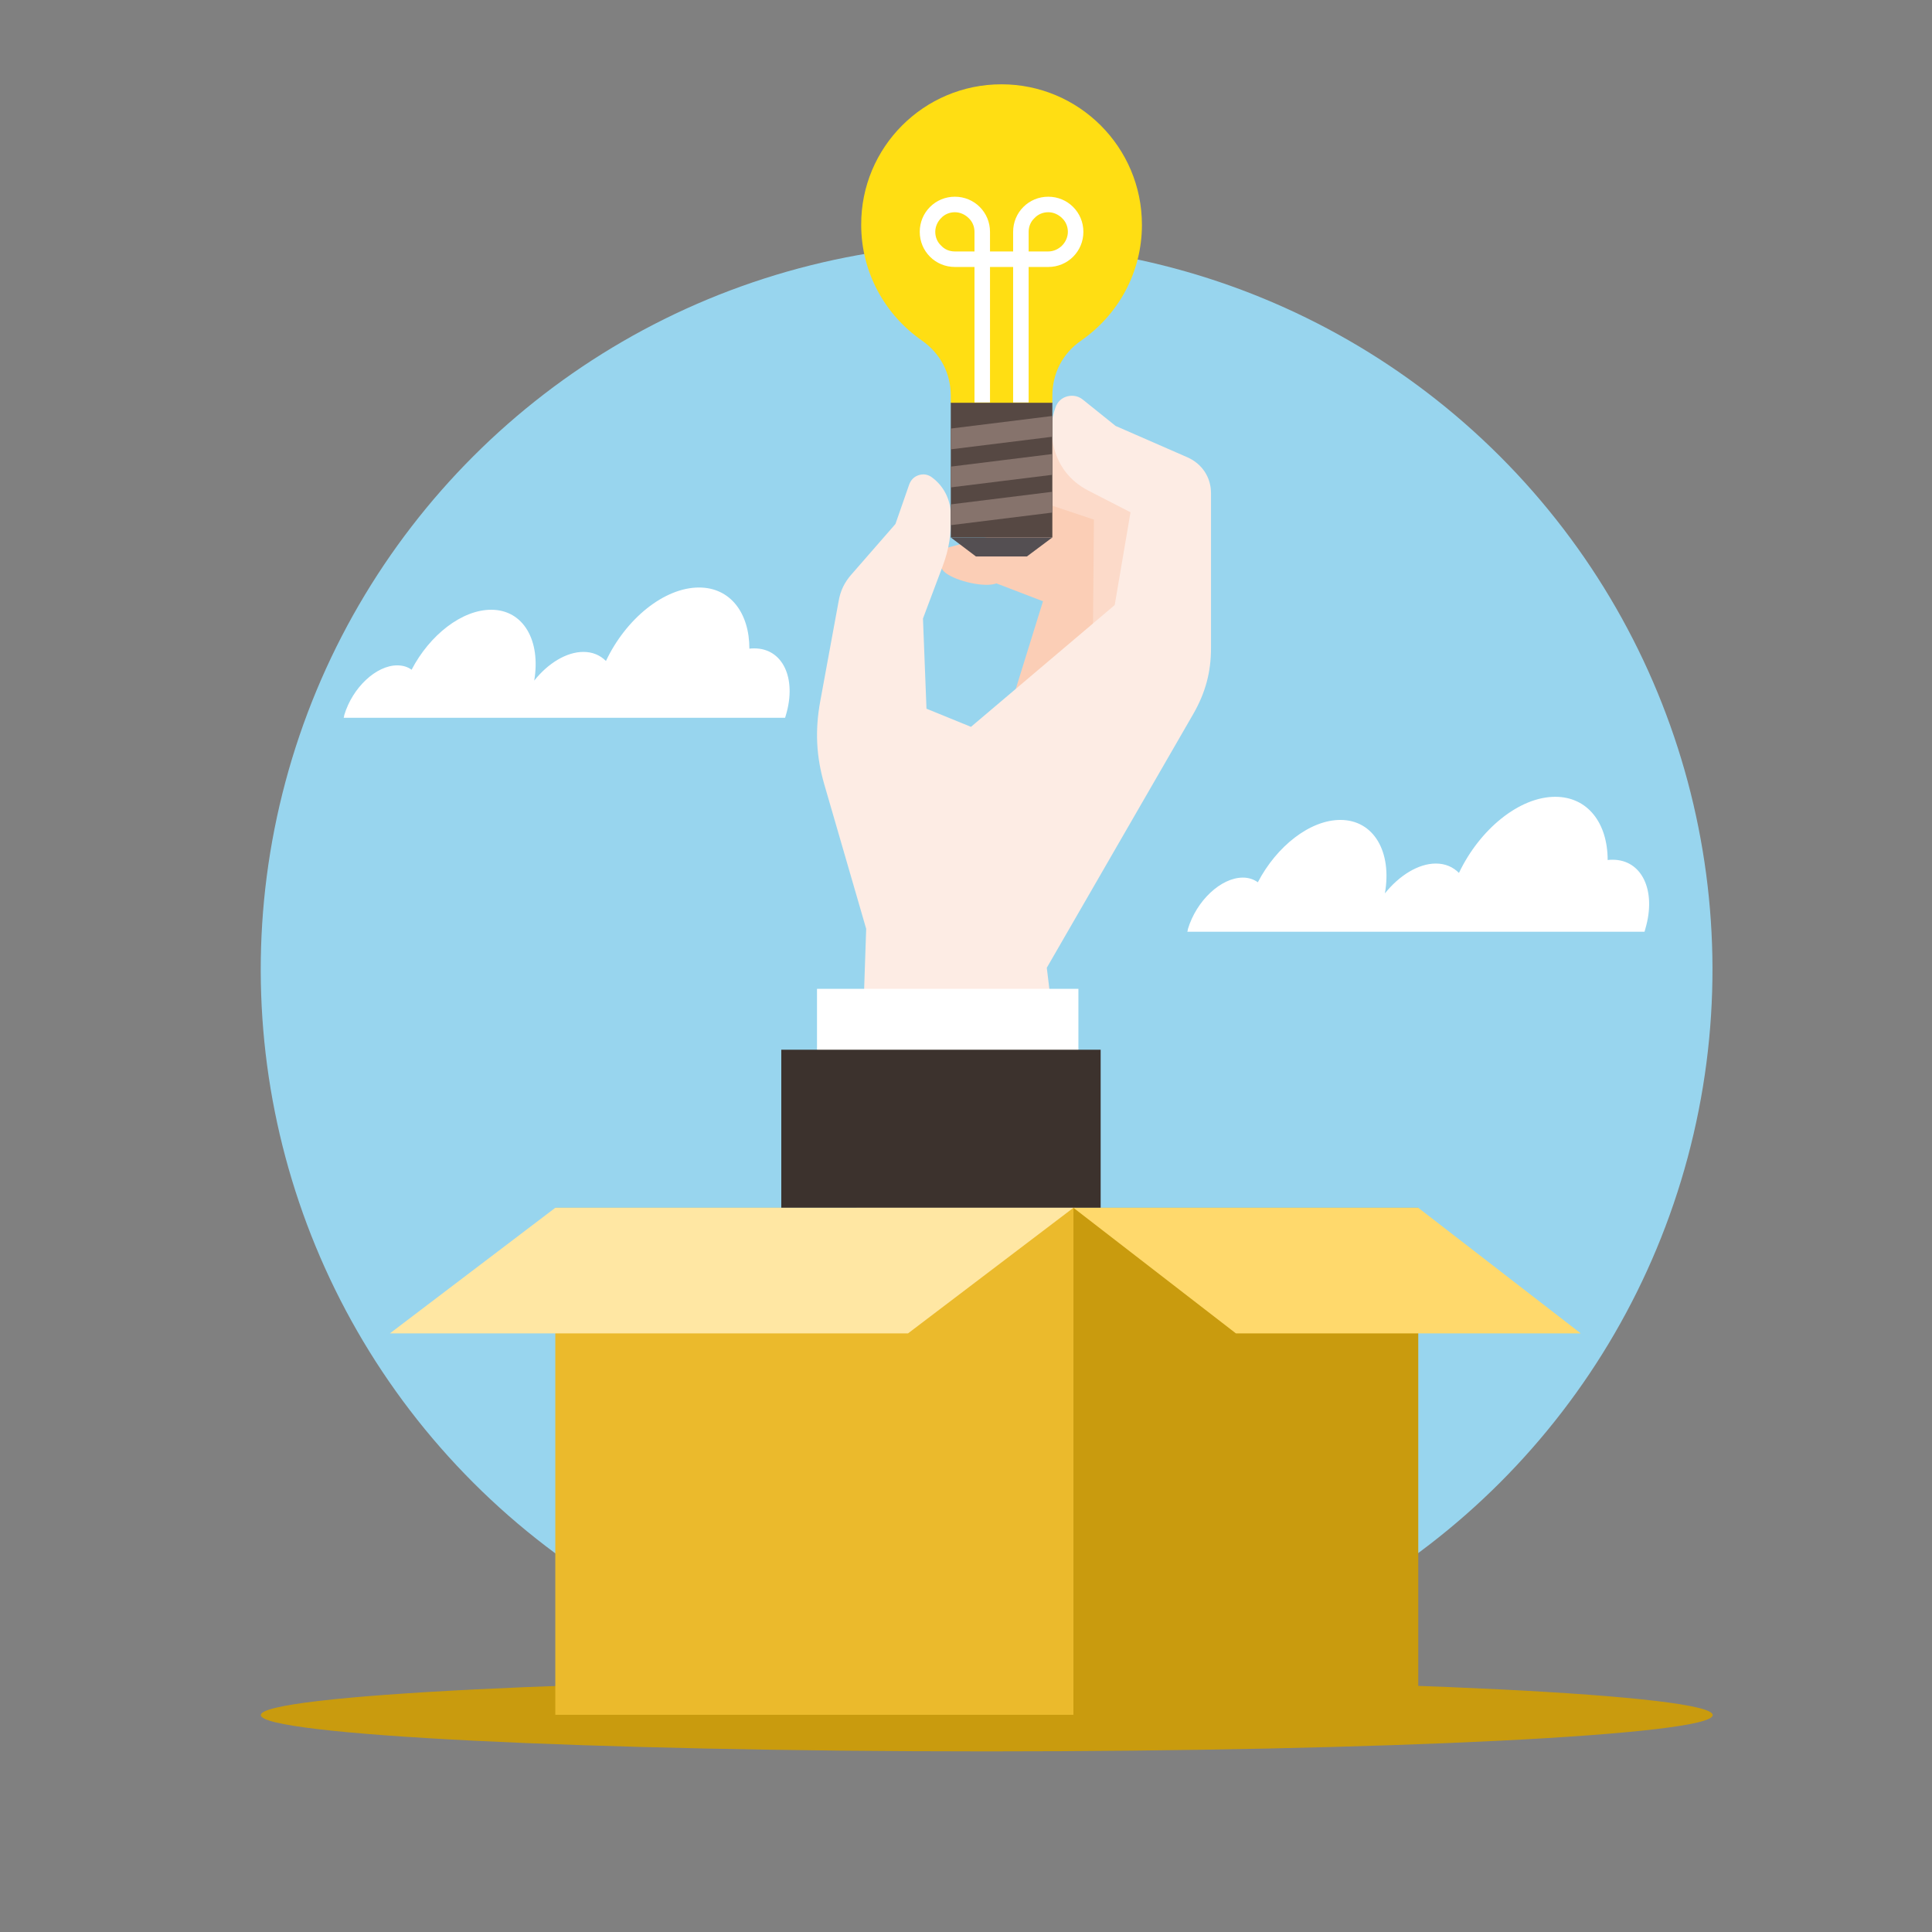
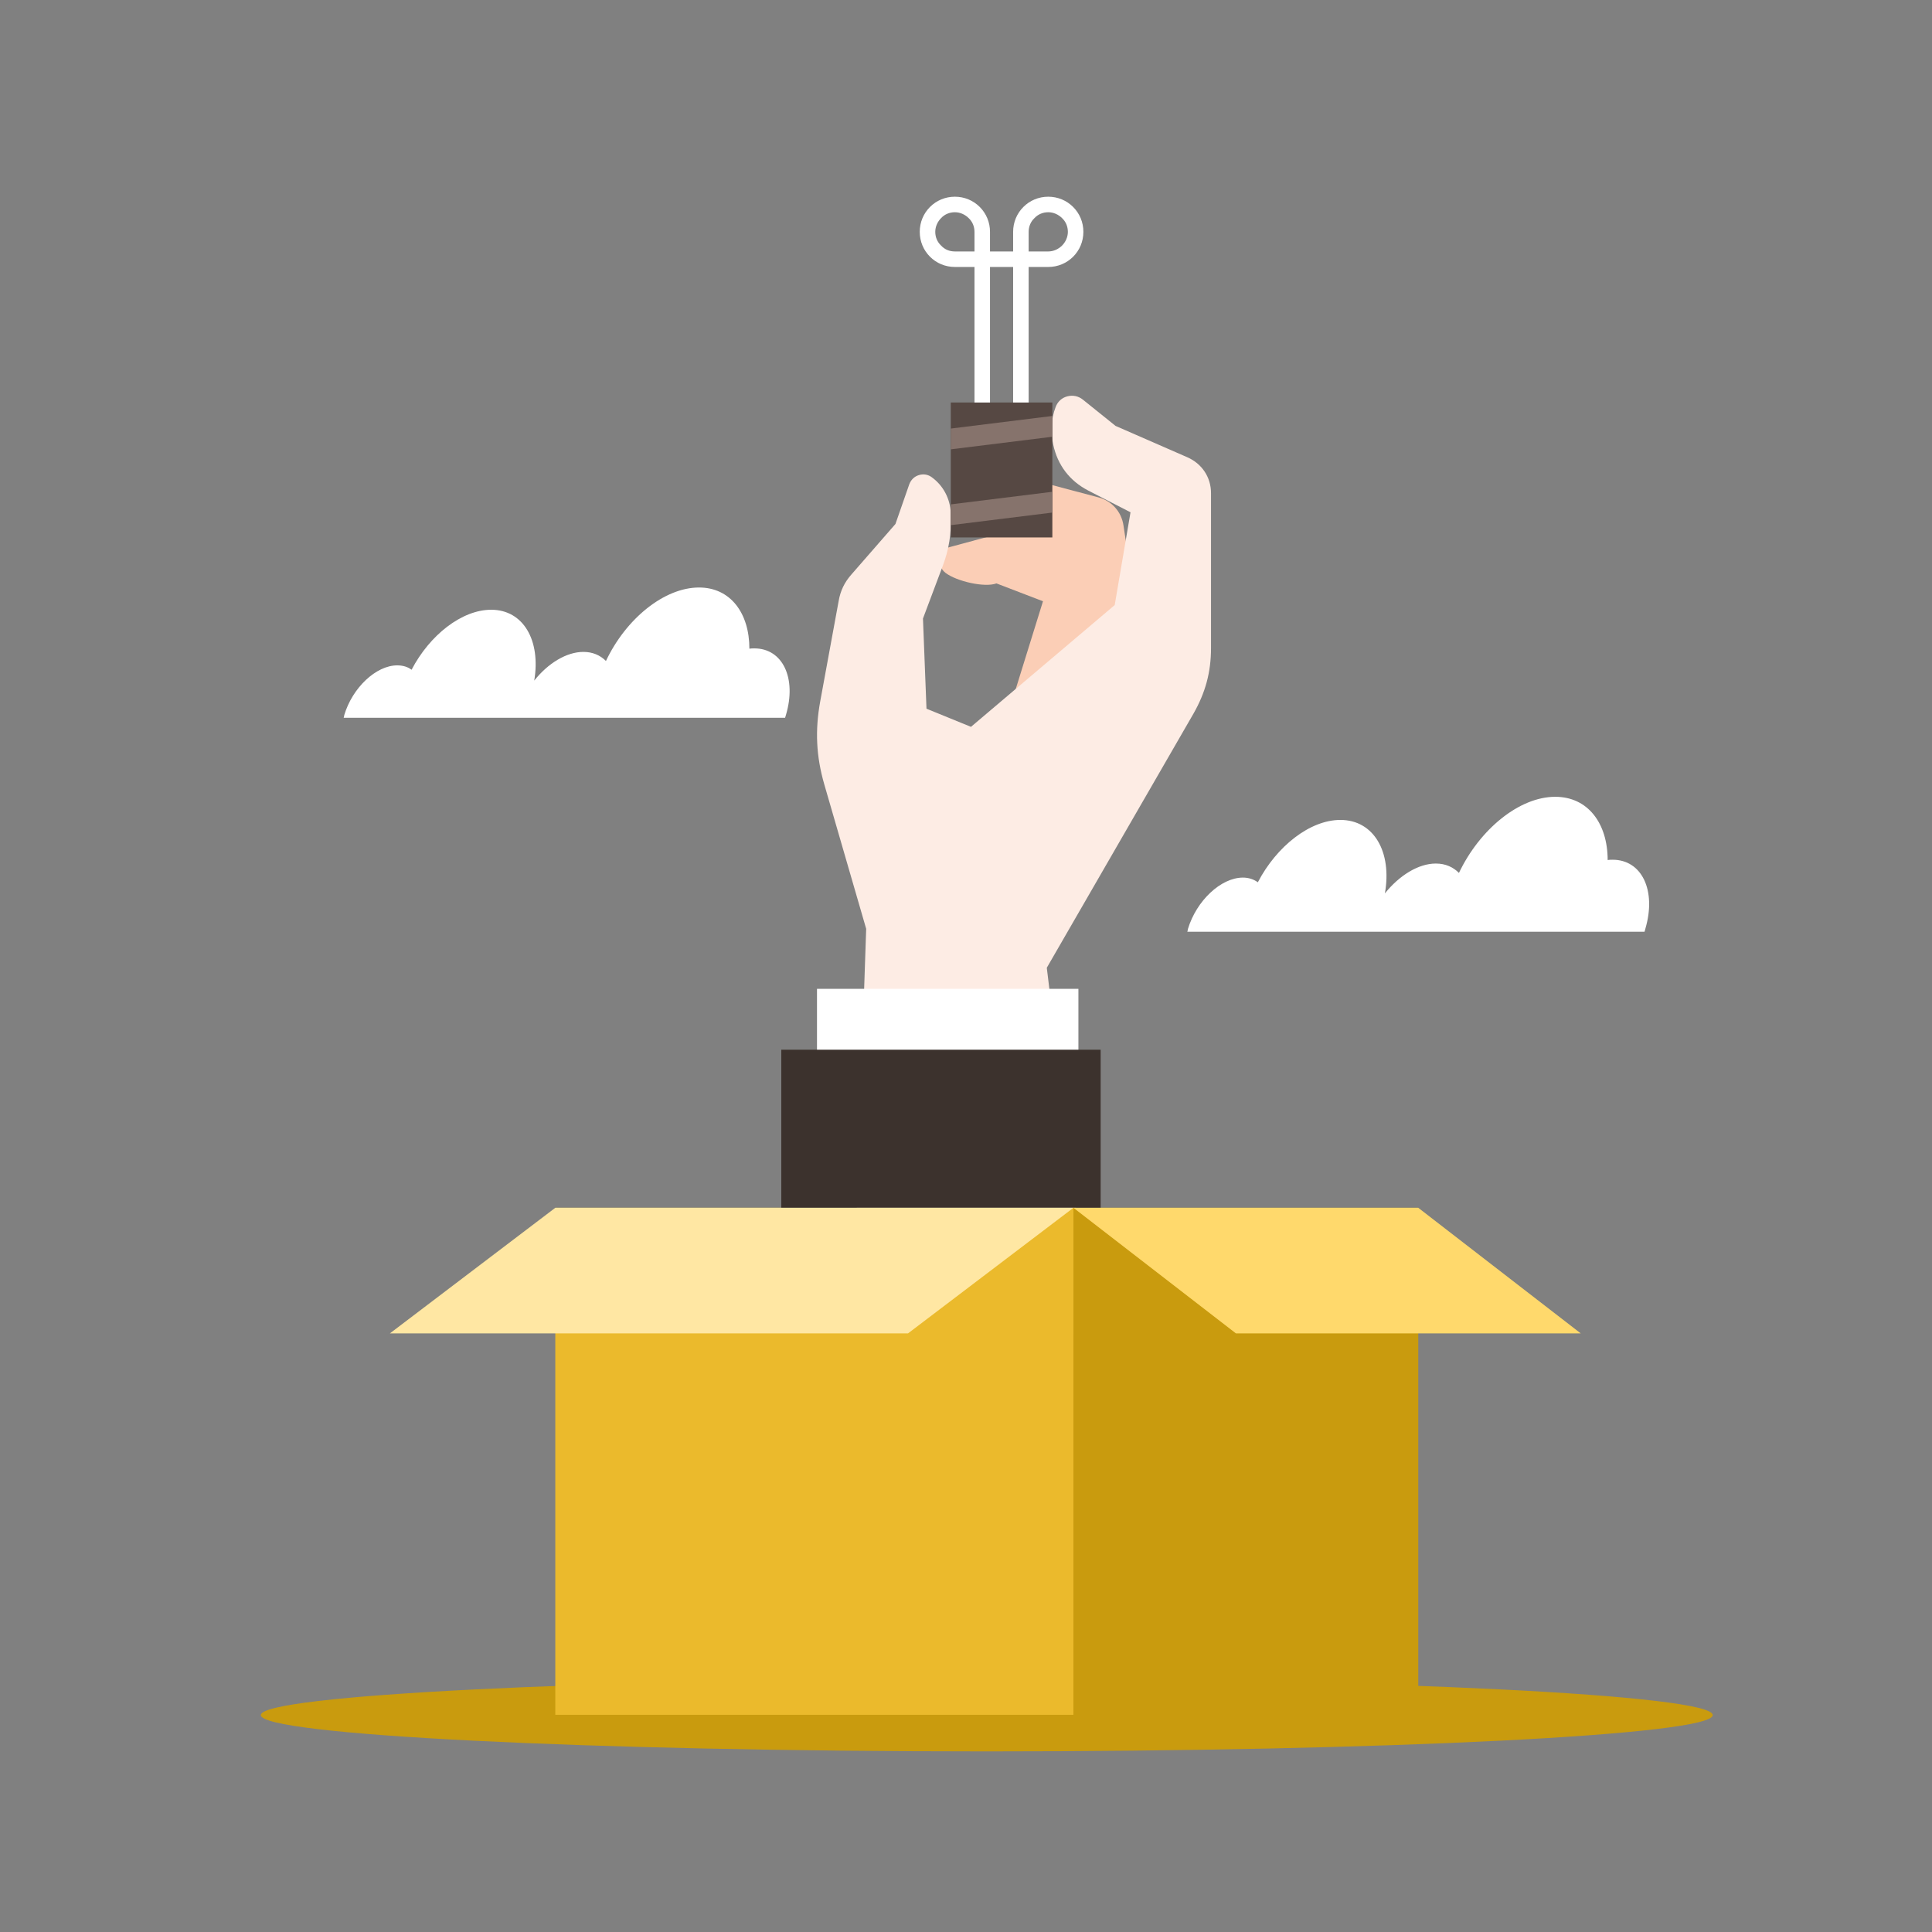
<svg xmlns="http://www.w3.org/2000/svg" version="1.1" id="publicdomainvectors.org" x="0px" y="0px" width="660px" height="660px" viewBox="0 0 660 660" enable-background="new 0 0 660 660" xml:space="preserve">
  <rect x="0" y="0" width="660" height="660" fill="#808080" stroke="none" />
  <g>
    <path fill-rule="evenodd" clip-rule="evenodd" fill="#C99B0E" d="M337.1,598.3c136.6,0,248-5.6,248-12.4c0-6.9-111.4-12.4-248-12.4   c-136.6,0-248,5.6-248,12.4C89.1,592.7,200.5,598.3,337.1,598.3z" />
-     <ellipse transform="matrix(0.707 -0.707 0.707 0.707 -135.447 335.363)" fill-rule="evenodd" clip-rule="evenodd" fill="#98D5EE" cx="337.1" cy="331.2" rx="248" ry="248" />
    <path fill-rule="evenodd" clip-rule="evenodd" fill="#FFFFFF" d="M135.7,227.3c1.9,0,3.6,0.5,4.9,1.5c6.2-11.9,17.2-20.5,27.2-20.5   c11,0,17,10.5,14.7,24.2c4.7-5.9,11-9.8,16.8-9.8c3.1,0,5.7,1.1,7.7,3.1c6.8-14.4,19.9-25.1,31.8-25.1c10.7,0,17.2,8.7,17.2,20.9   c0.6-0.1,1.1-0.1,1.7-0.1c9.7,0,14.5,10.2,10.8,22.7c-0.1,0.3-0.2,0.7-0.3,1H117.4c0.1-0.3,0.2-0.6,0.2-0.9   C120.4,234.9,128.5,227.3,135.7,227.3z" />
    <path fill-rule="evenodd" clip-rule="evenodd" fill="#FBCEB6" d="M345,241.8l11.3-36.4l-15.9-6.1c-4,1.5-13.6-0.7-17.4-3.6   c-1.4-1.1-2.1-2.6-2-4.3c0.1-1.7,0.6-3.7,2.3-4.2l24.8-6.7l22.6,6c4.6,1.2,7.9,4.8,8.6,9.6l6.9,45.7c0.3,1.9,0.4,3.8,0.5,5.6   L345,241.8z" />
    <path fill-rule="evenodd" clip-rule="evenodd" fill="#FBCEB6" d="M358.4,228l2.4-39.2l-15.9-6.1c-4,1.5-13.6-0.7-17.4-3.6   c-1.4-1.1-2.1-2.6-2-4.3c0.1-1.7,0.6-3.7,2.3-4.2l24.8-6.7l22.6,6c4.6,1.2,7.9,4.9,8.6,9.6l6.9,45.7c0.3,1.9,0.4,3.8,0.5,5.6   L358.4,228z" />
-     <path fill-rule="evenodd" clip-rule="evenodd" fill="#FCDAC9" d="M373.3,223.3l0.4-45.8l-15.3-5.1c-6.8-2.3-11.7-7-14.3-13.7   c-1.6-4.3-2-8.6-1.1-12.8c0.4-1.9,1.6-3.4,3.4-4.2c1.8-0.8,3.7-0.7,5.4,0.3l12.4,7.2l25.8,6.9c5.3,1.4,9,5.6,9.8,10.9l7.9,52.3   c0.3,2.2,0.5,4.3,0.5,6.4L373.3,223.3z" />
    <path fill-rule="evenodd" clip-rule="evenodd" fill="#FDECE4" d="M291.2,455.5l4.7-138.2L281.6,268c-2.8-9.7-3.2-18.5-1.4-28.4   l6.3-34.3c0.6-3.5,2-6.4,4.4-9.1l15-17.2l4.7-13.5c0.6-1.6,1.7-2.7,3.3-3.2c1.6-0.5,3.2-0.2,4.5,0.8c3.8,2.8,6.2,7.2,6.4,12.2l0,1   c0.2,6-0.6,11.3-2.7,16.9l-6.8,18.1l1.2,30.8l15.2,6.2l49.1-41.6l5.4-31.7l-14.4-7.4c-6.4-3.3-10.5-8.7-12-15.7   c-1-4.5-0.7-8.8,0.8-12.8c0.7-1.9,2.1-3.2,4-3.7c1.9-0.5,3.8-0.1,5.3,1.1l11.2,9l24.5,10.7c5,2.2,8.1,6.8,8.1,12.3v52.9   c0,8.2-1.9,15.2-6,22.4l-50.1,86.8l15.2,125.1L291.2,455.5z" />
    <rect x="324.8" y="137.5" fill-rule="evenodd" clip-rule="evenodd" fill="#564843" width="34.7" height="46.1" />
    <polygon fill-rule="evenodd" clip-rule="evenodd" fill="#86736C" points="324.8,146.4 359.5,142.1 359.5,149.2 324.8,153.5  " />
    <g>
-       <path fill-rule="evenodd" clip-rule="evenodd" fill="#86736C" d="M324.8,159.4c11.6-1.4,23.1-2.9,34.7-4.3c0,2.4,0,4.7,0,7.1    c-11.6,1.4-23.1,2.9-34.7,4.3C324.8,164.1,324.8,161.7,324.8,159.4z" />
-     </g>
+       </g>
    <polygon fill-rule="evenodd" clip-rule="evenodd" fill="#86736C" points="324.8,172.3 359.5,168 359.5,175.1 324.8,179.4  " />
-     <polygon fill-rule="evenodd" clip-rule="evenodd" fill="#544F52" points="333.4,190.1 350.8,190.1 359.5,183.6 324.8,183.6  " />
-     <path fill-rule="evenodd" clip-rule="evenodd" fill="#FFDE13" d="M342.1,28.8c26.5,0,48,21.5,48,48c0,16.4-8.2,30.8-20.7,39.5   c-6.4,4.4-9.9,11.2-9.9,19v2.3h-34.7v-2.3c0-7.8-3.5-14.5-9.9-19c-12.5-8.7-20.7-23.1-20.7-39.5C294.1,50.3,315.6,28.8,342.1,28.8z   " />
    <g>
      <rect x="189.7" y="412.6" fill-rule="evenodd" clip-rule="evenodd" fill="#EBBA2C" width="177" height="173.2" />
      <rect x="366.7" y="412.6" fill-rule="evenodd" clip-rule="evenodd" fill="#C99B0E" width="117.8" height="173.2" />
    </g>
    <rect x="279.1" y="337.8" fill-rule="evenodd" clip-rule="evenodd" fill="#FFFFFF" width="89.3" height="24.9" />
    <rect x="266.9" y="358.6" fill-rule="evenodd" clip-rule="evenodd" fill="#3C322D" width="109.1" height="54" />
    <polygon fill-rule="evenodd" clip-rule="evenodd" fill="#FFE7A3" points="189.7,412.6 366.7,412.6 310.2,455.5 133.2,455.5  " />
    <polygon fill-rule="evenodd" clip-rule="evenodd" fill="#FFD96C" points="484.5,412.6 366.7,412.6 422.2,455.5 540,455.5  " />
    <path fill-rule="evenodd" clip-rule="evenodd" fill="#FFFFFF" d="M346.1,137.5V91.2h-7.9v46.3h-5.3V91.2h-6.7   c-3.3,0-6.3-1.3-8.5-3.5c-2.2-2.2-3.5-5.2-3.5-8.5c0-3.3,1.3-6.3,3.5-8.5c2.2-2.2,5.2-3.5,8.5-3.5c3.3,0,6.3,1.3,8.5,3.5   c2.2,2.2,3.5,5.2,3.5,8.5v6.7h7.9v-6.7c0-3.3,1.3-6.3,3.5-8.5c2.2-2.2,5.2-3.5,8.5-3.5c3.3,0,6.3,1.3,8.5,3.5   c2.2,2.2,3.5,5.2,3.5,8.5c0,3.3-1.3,6.3-3.5,8.5c-2.2,2.2-5.2,3.5-8.5,3.5h-6.7v46.3H346.1L346.1,137.5z M351.4,79.2v6.7h6.7   c1.8,0,3.5-0.8,4.7-2c1.2-1.2,2-2.9,2-4.7c0-1.8-0.7-3.5-2-4.7c-1.2-1.2-2.9-2-4.7-2c-1.8,0-3.5,0.7-4.7,2   C352.1,75.7,351.4,77.4,351.4,79.2L351.4,79.2z M326.2,85.9h6.7v-6.7c0-1.8-0.7-3.5-2-4.7c-1.2-1.2-2.9-2-4.7-2   c-1.8,0-3.5,0.7-4.7,2c-1.2,1.2-2,2.9-2,4.7c0,1.8,0.7,3.5,2,4.7C322.7,85.2,324.3,85.9,326.2,85.9z" />
    <path fill-rule="evenodd" clip-rule="evenodd" fill="#FFFFFF" d="M424.6,299.8c2,0,3.7,0.6,5.1,1.6c6.4-12.3,17.8-21.3,28.2-21.3   c11.4,0,17.7,10.9,15.2,25.1c4.9-6.1,11.4-10.2,17.4-10.2c3.3,0,5.9,1.2,7.9,3.2c7.1-14.9,20.6-26,32.9-26c11.1,0,17.9,9,17.9,21.6   c0.6-0.1,1.2-0.1,1.7-0.1c10,0,15,10.5,11.2,23.5c-0.1,0.4-0.2,0.7-0.3,1.1H405.6c0.1-0.3,0.2-0.6,0.2-0.9   C408.7,307.7,417.1,299.8,424.6,299.8z" />
  </g>
</svg>